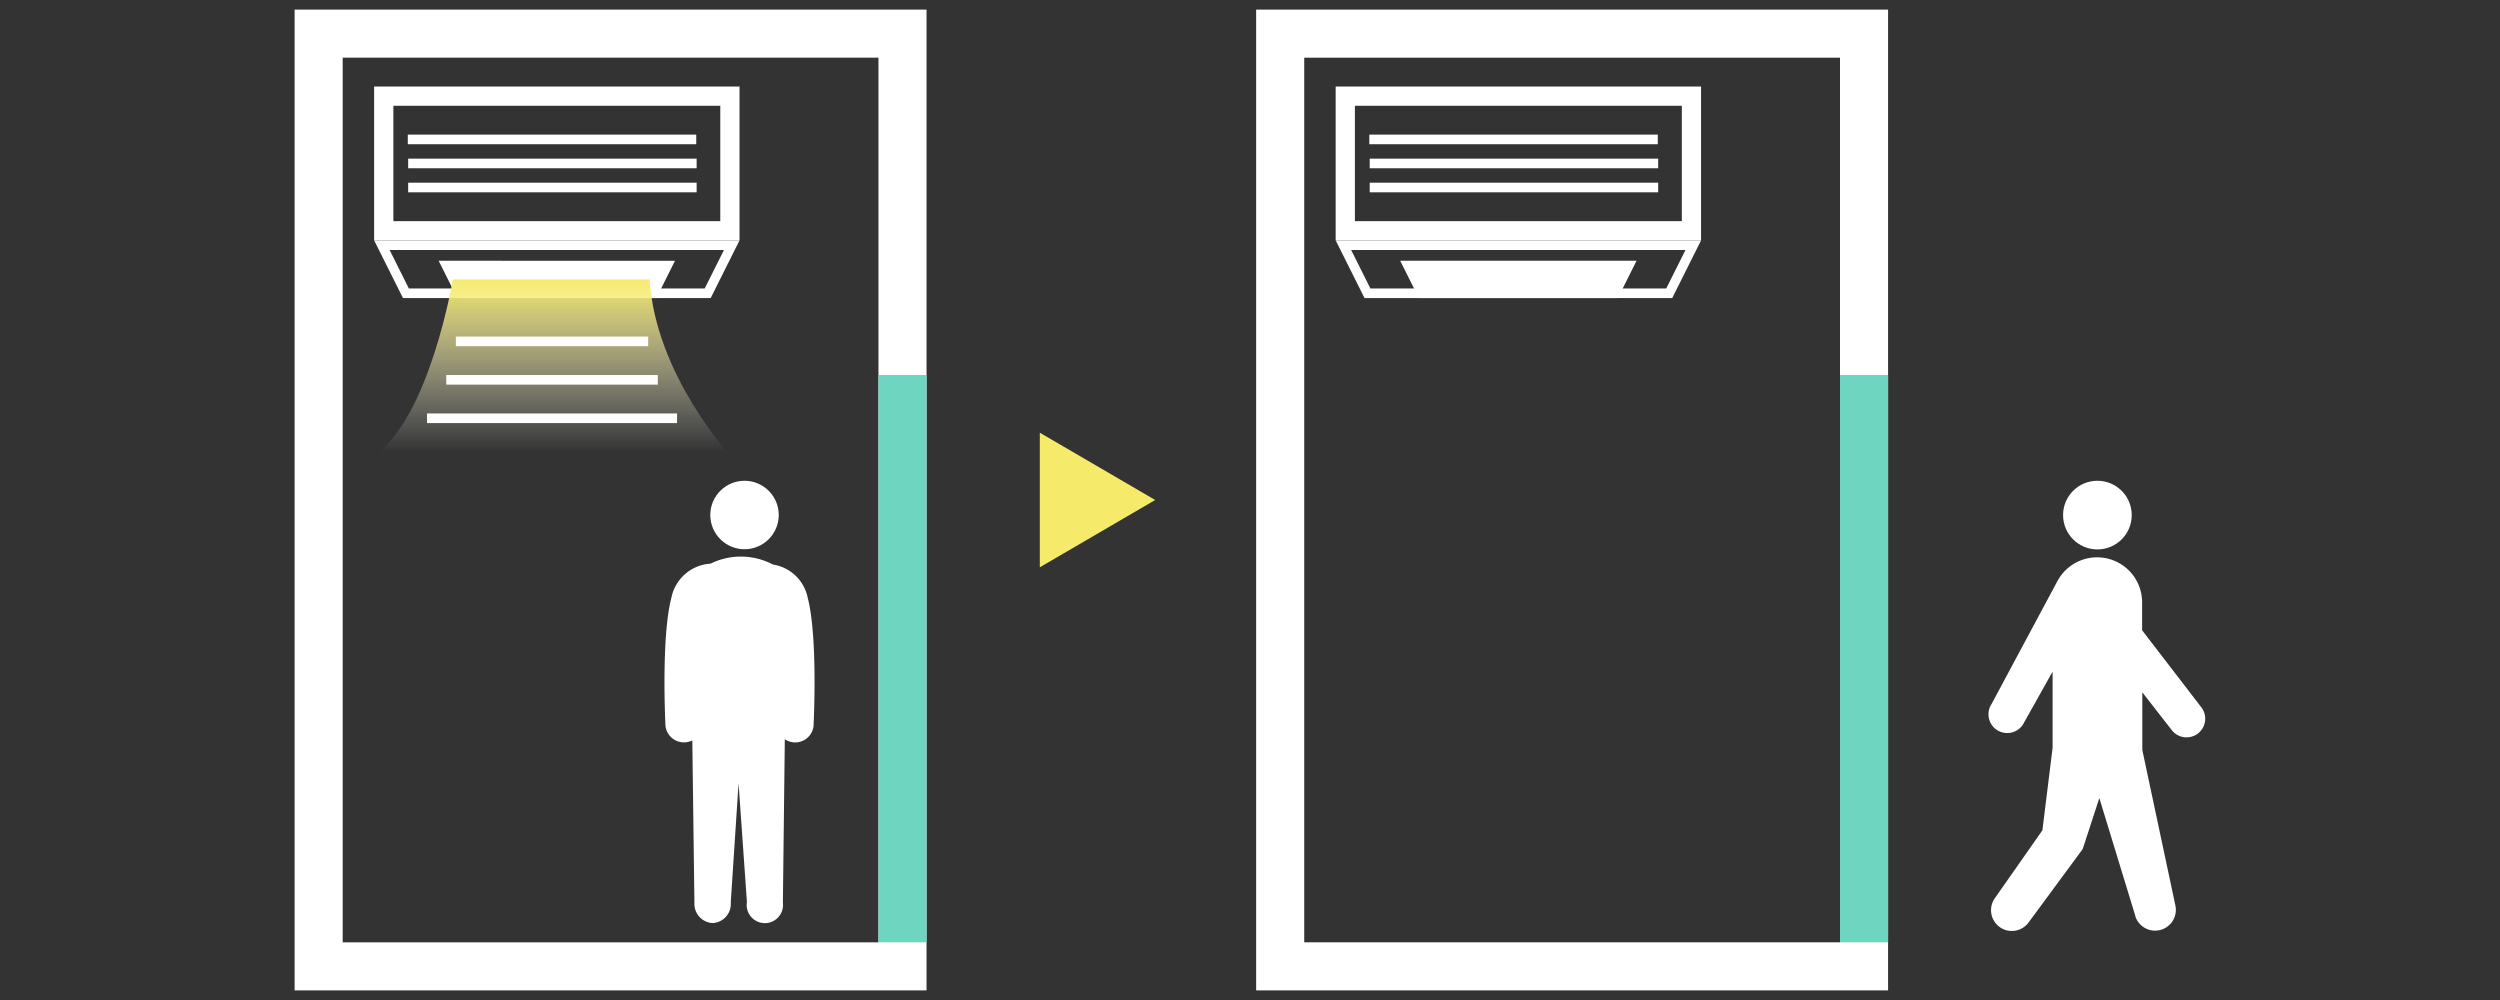
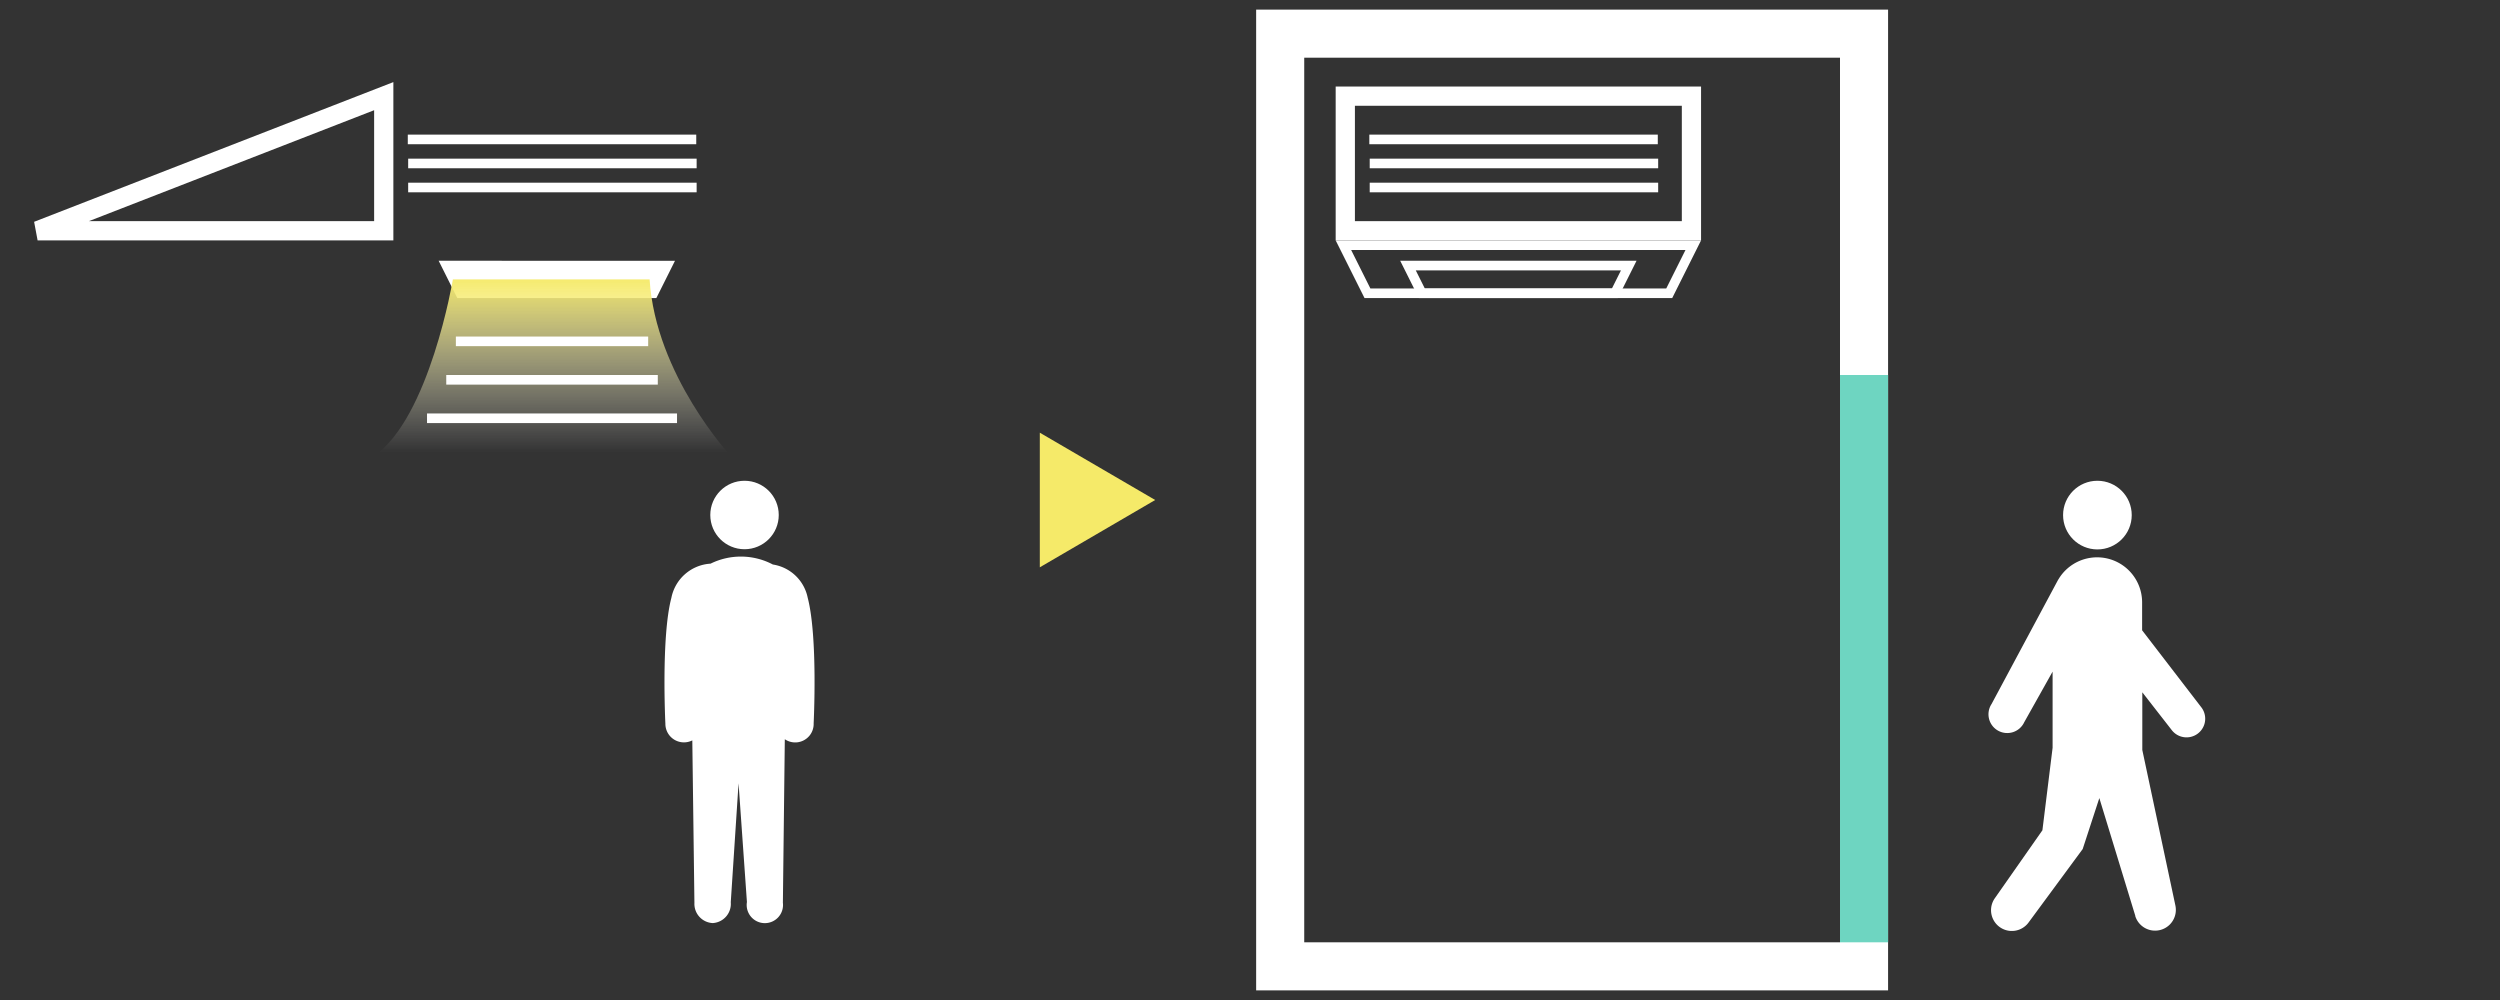
<svg xmlns="http://www.w3.org/2000/svg" viewBox="0 0 260 104">
  <rect x="0" y="0" width="260" height="104" fill="#333333" stroke="none" />
  <defs>
    <linearGradient id="a" x1="-506.8" y1="100.93" x2="-506.8" y2="99.93" gradientTransform="matrix(37.1 0 0 -18.37 18859.75 1882.78)" gradientUnits="userSpaceOnUse">
      <stop offset="0" stop-color="#f5ea69" />
      <stop offset="1" stop-color="#fff" stop-opacity="0" />
    </linearGradient>
  </defs>
  <circle cx="77.43" cy="53.56" r="3.56" fill="#fff" />
  <path d="M72.22 93.9L72 77a1.93 1.93 0 01-2.8-1.74s-.45-9 .62-13.07a4.42 4.42 0 014.08-3.57 7.12 7.12 0 016.48.09A4.37 4.37 0 0184 62.16c1.07 4.1.62 13.06.62 13.06a1.92 1.92 0 01-3 1.66l-.2 17a1.89 1.89 0 11-3.74-.07l-.87-12.35L76 93.83A2 2 0 0174.13 96a2 2 0 01-1.91-2.1z" fill="#fff" />
  <path fill="none" d="M30.64 1h65.72v102H30.64z" />
-   <path fill="none" stroke="#fff" stroke-width="5" d="M33.14 3.5h60.72v97H33.14z" />
-   <path fill="#6ed5c1" d="M91.36 39h5v59h-5z" />
  <path fill="none" d="M38.91 9h38v16h-38z" />
-   <path fill="none" stroke="#fff" stroke-width="2" d="M39.91 10h36v14h-36z" />
+   <path fill="none" stroke="#fff" stroke-width="2" d="M39.91 10v14h-36z" />
  <path fill="none" stroke="#fff" d="M42.41 14.5h30M42.45 17h30m-30 2.5h30" />
  <path d="M38.91 25h38l-3 6h-32z" fill="none" />
-   <path d="M40.52 26l2 4h30.77l2-4H40.52m-1.61-1h38l-3 6h-32z" fill="#fff" />
  <path d="M68 30.5H47.87l-1.44-2.88h23z" fill="#fff" />
  <path d="M47.24 28.12l.94 1.88h19.46l.94-1.88H47.24m-1.62-1H70.2L68.26 31h-20.7z" fill="#fff" />
  <path d="M47.1 29.06s-2.42 14.39-8.2 18.37H76S68.17 39 67.56 29.06z" fill="url(#a)" />
  <path fill="none" stroke="#fff" d="M47.41 35.5h20m-21 4h22m-24 4h26" />
  <path fill="none" d="M130.64 1h65.72v102h-65.72z" />
  <path fill="none" stroke="#fff" stroke-width="5" d="M133.14 3.5h60.72v97h-60.72z" />
  <path fill="#6ed5c1" d="M191.36 39h5v59h-5z" />
  <path fill="none" d="M138.91 9h38v16h-38z" />
  <path fill="none" stroke="#fff" stroke-width="2" d="M139.91 10h36v14h-36z" />
  <path fill="none" stroke="#fff" d="M142.41 14.5h30M142.45 17h30m-30 2.5h30" />
  <path d="M138.91 25h38l-3 6h-32z" fill="none" />
  <path d="M140.52 26l2 4h30.77l2-4h-34.77m-1.61-1h38l-3 6h-32z" fill="#fff" />
-   <path d="M168 30.5h-20.13l-1.44-2.88h23z" fill="#fff" />
  <path d="M147.24 28.12l.94 1.88h19.46l.94-1.88h-21.34m-1.62-1h24.58L168.26 31h-20.7z" fill="#fff" />
  <circle cx="218.13" cy="53.57" r="3.57" fill="#fff" />
  <path d="M222.07 95.24L218.33 83l-1.73 5.3-5.6 7.6a2.16 2.16 0 11-3.54-2.48l4.95-7.07 1.06-8.58v-7.92l-2.95 5.26a1.95 1.95 0 11-3.4-1.89L214 60.38c.06-.11.13-.21.19-.31a4.68 4.68 0 018.59 2.57v2.91l6.15 8a1.94 1.94 0 01-3.06 2.39L222.8 72v6l3.44 16.17a2.16 2.16 0 01-4.17 1.11z" fill="#fff" />
  <path d="M120.14 52l-12 7V45z" fill="#f5ea69" />
</svg>